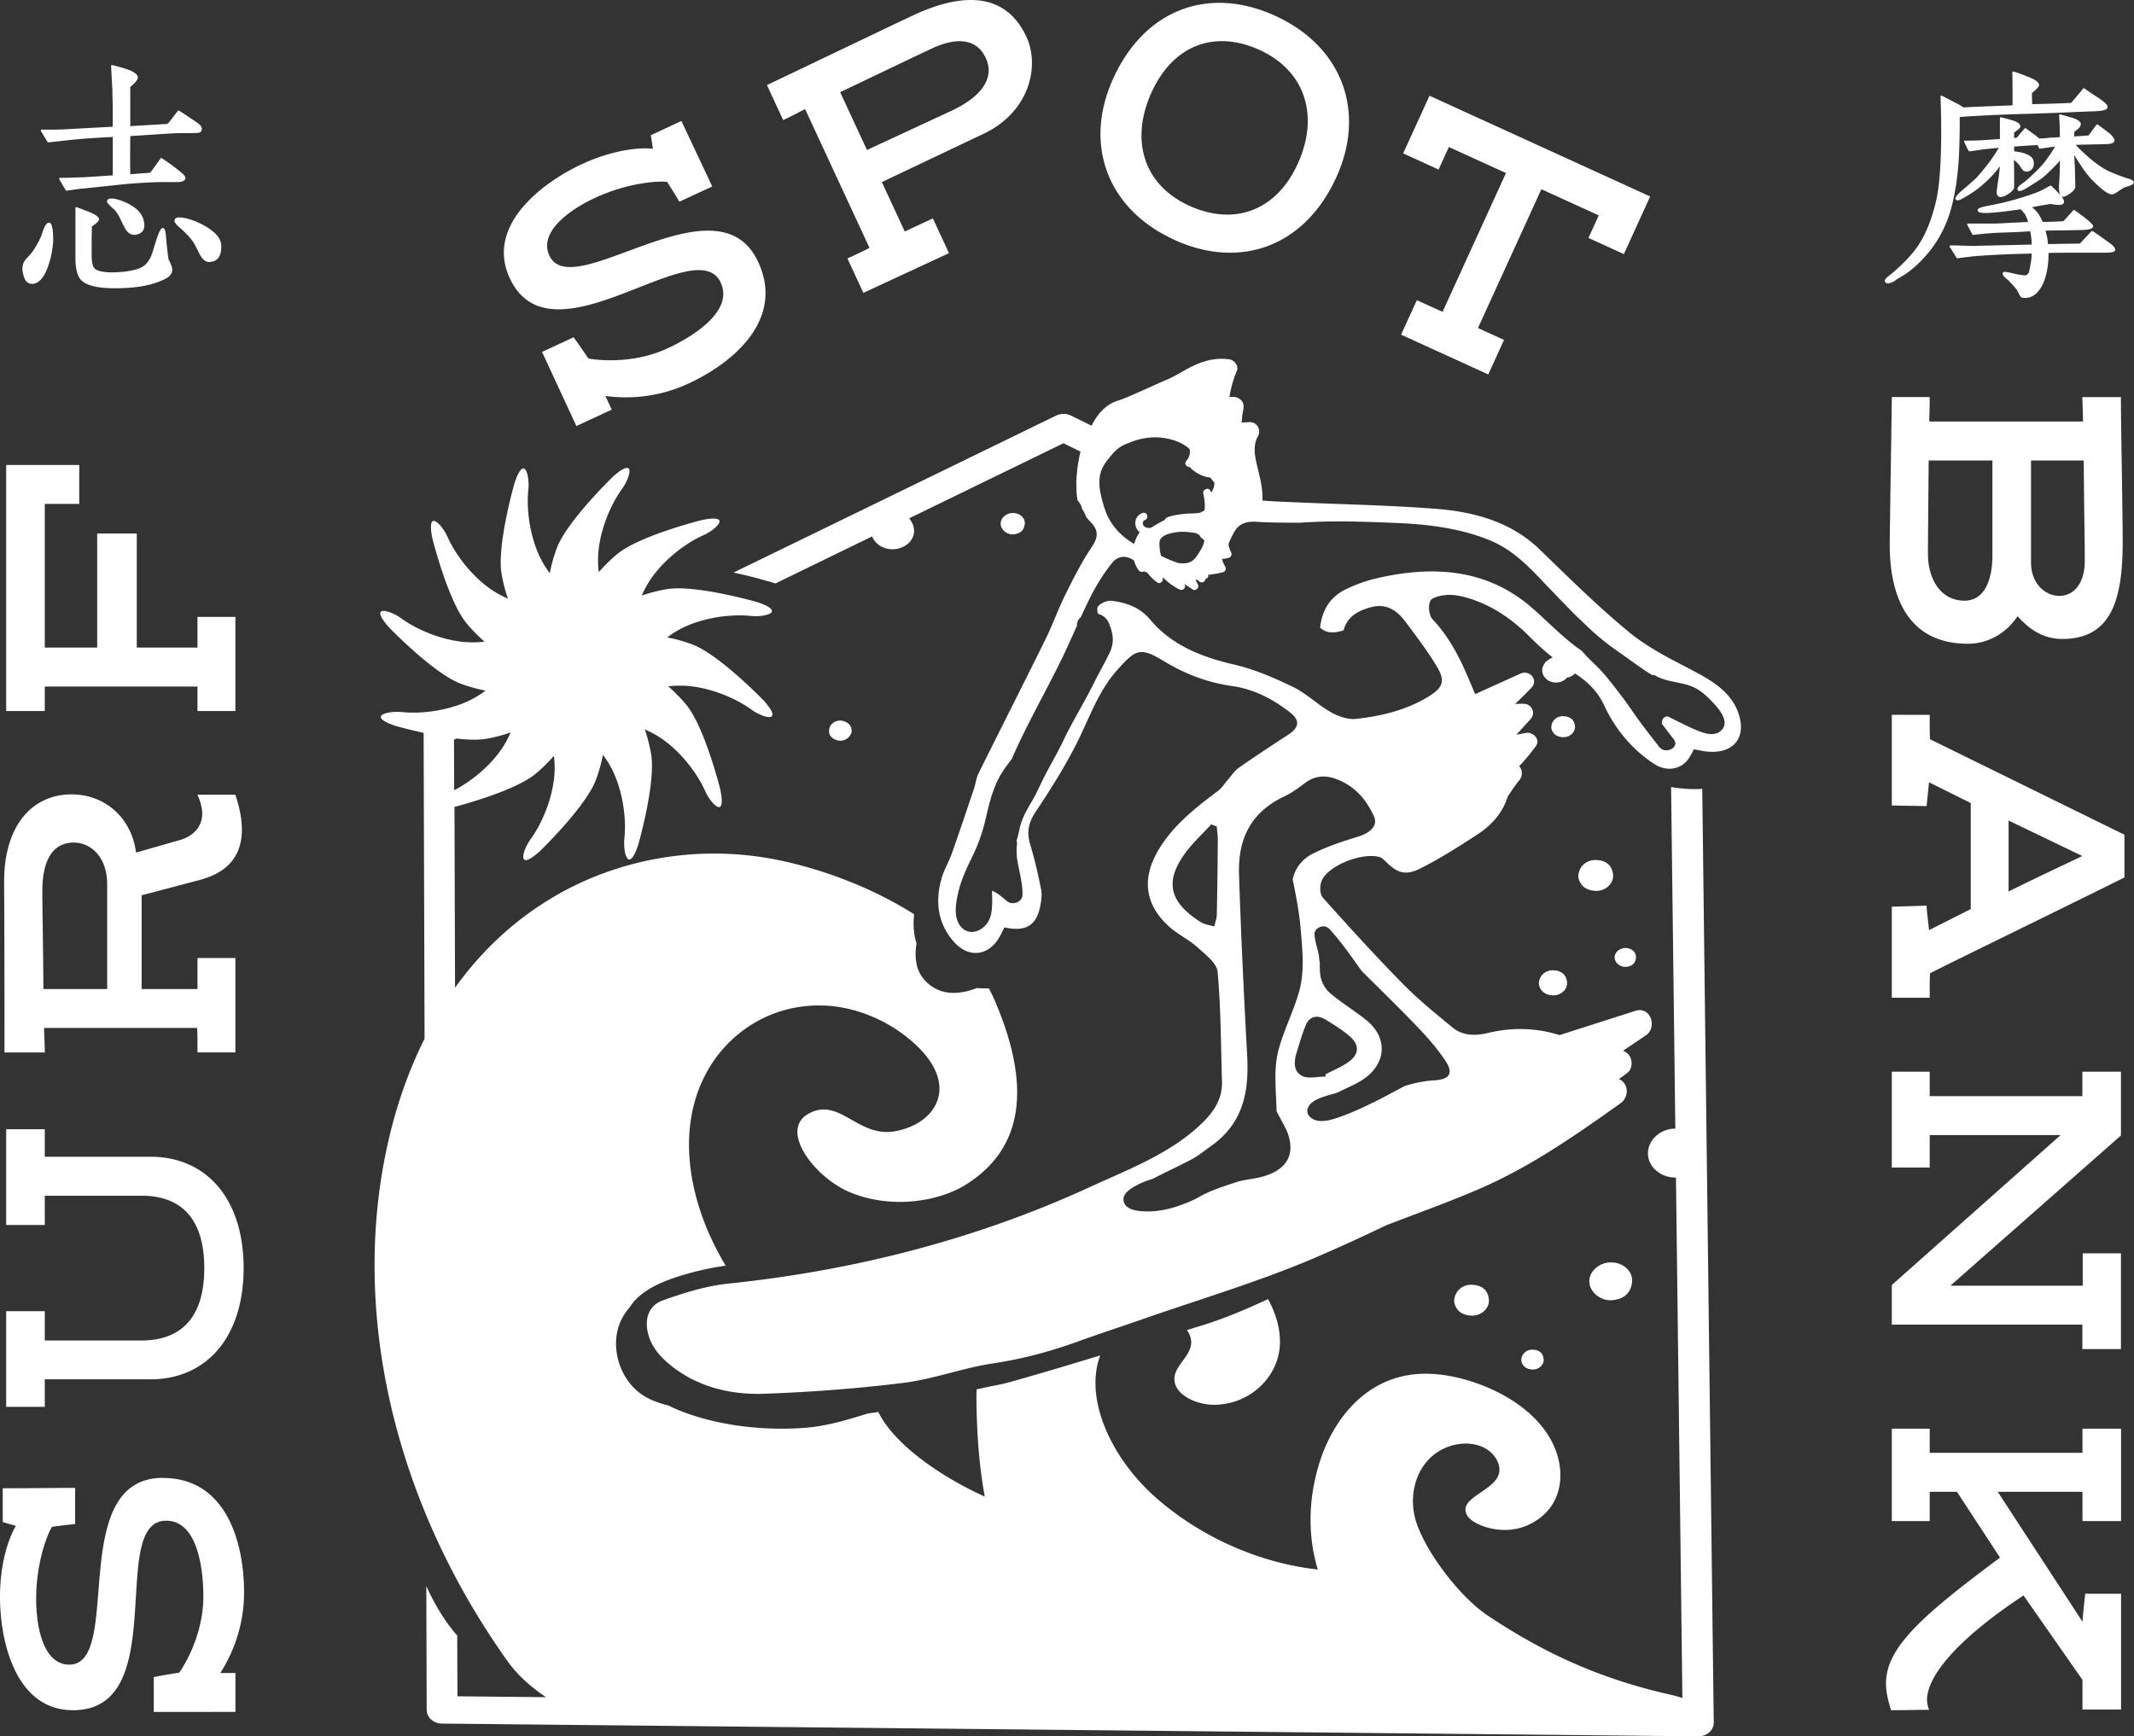
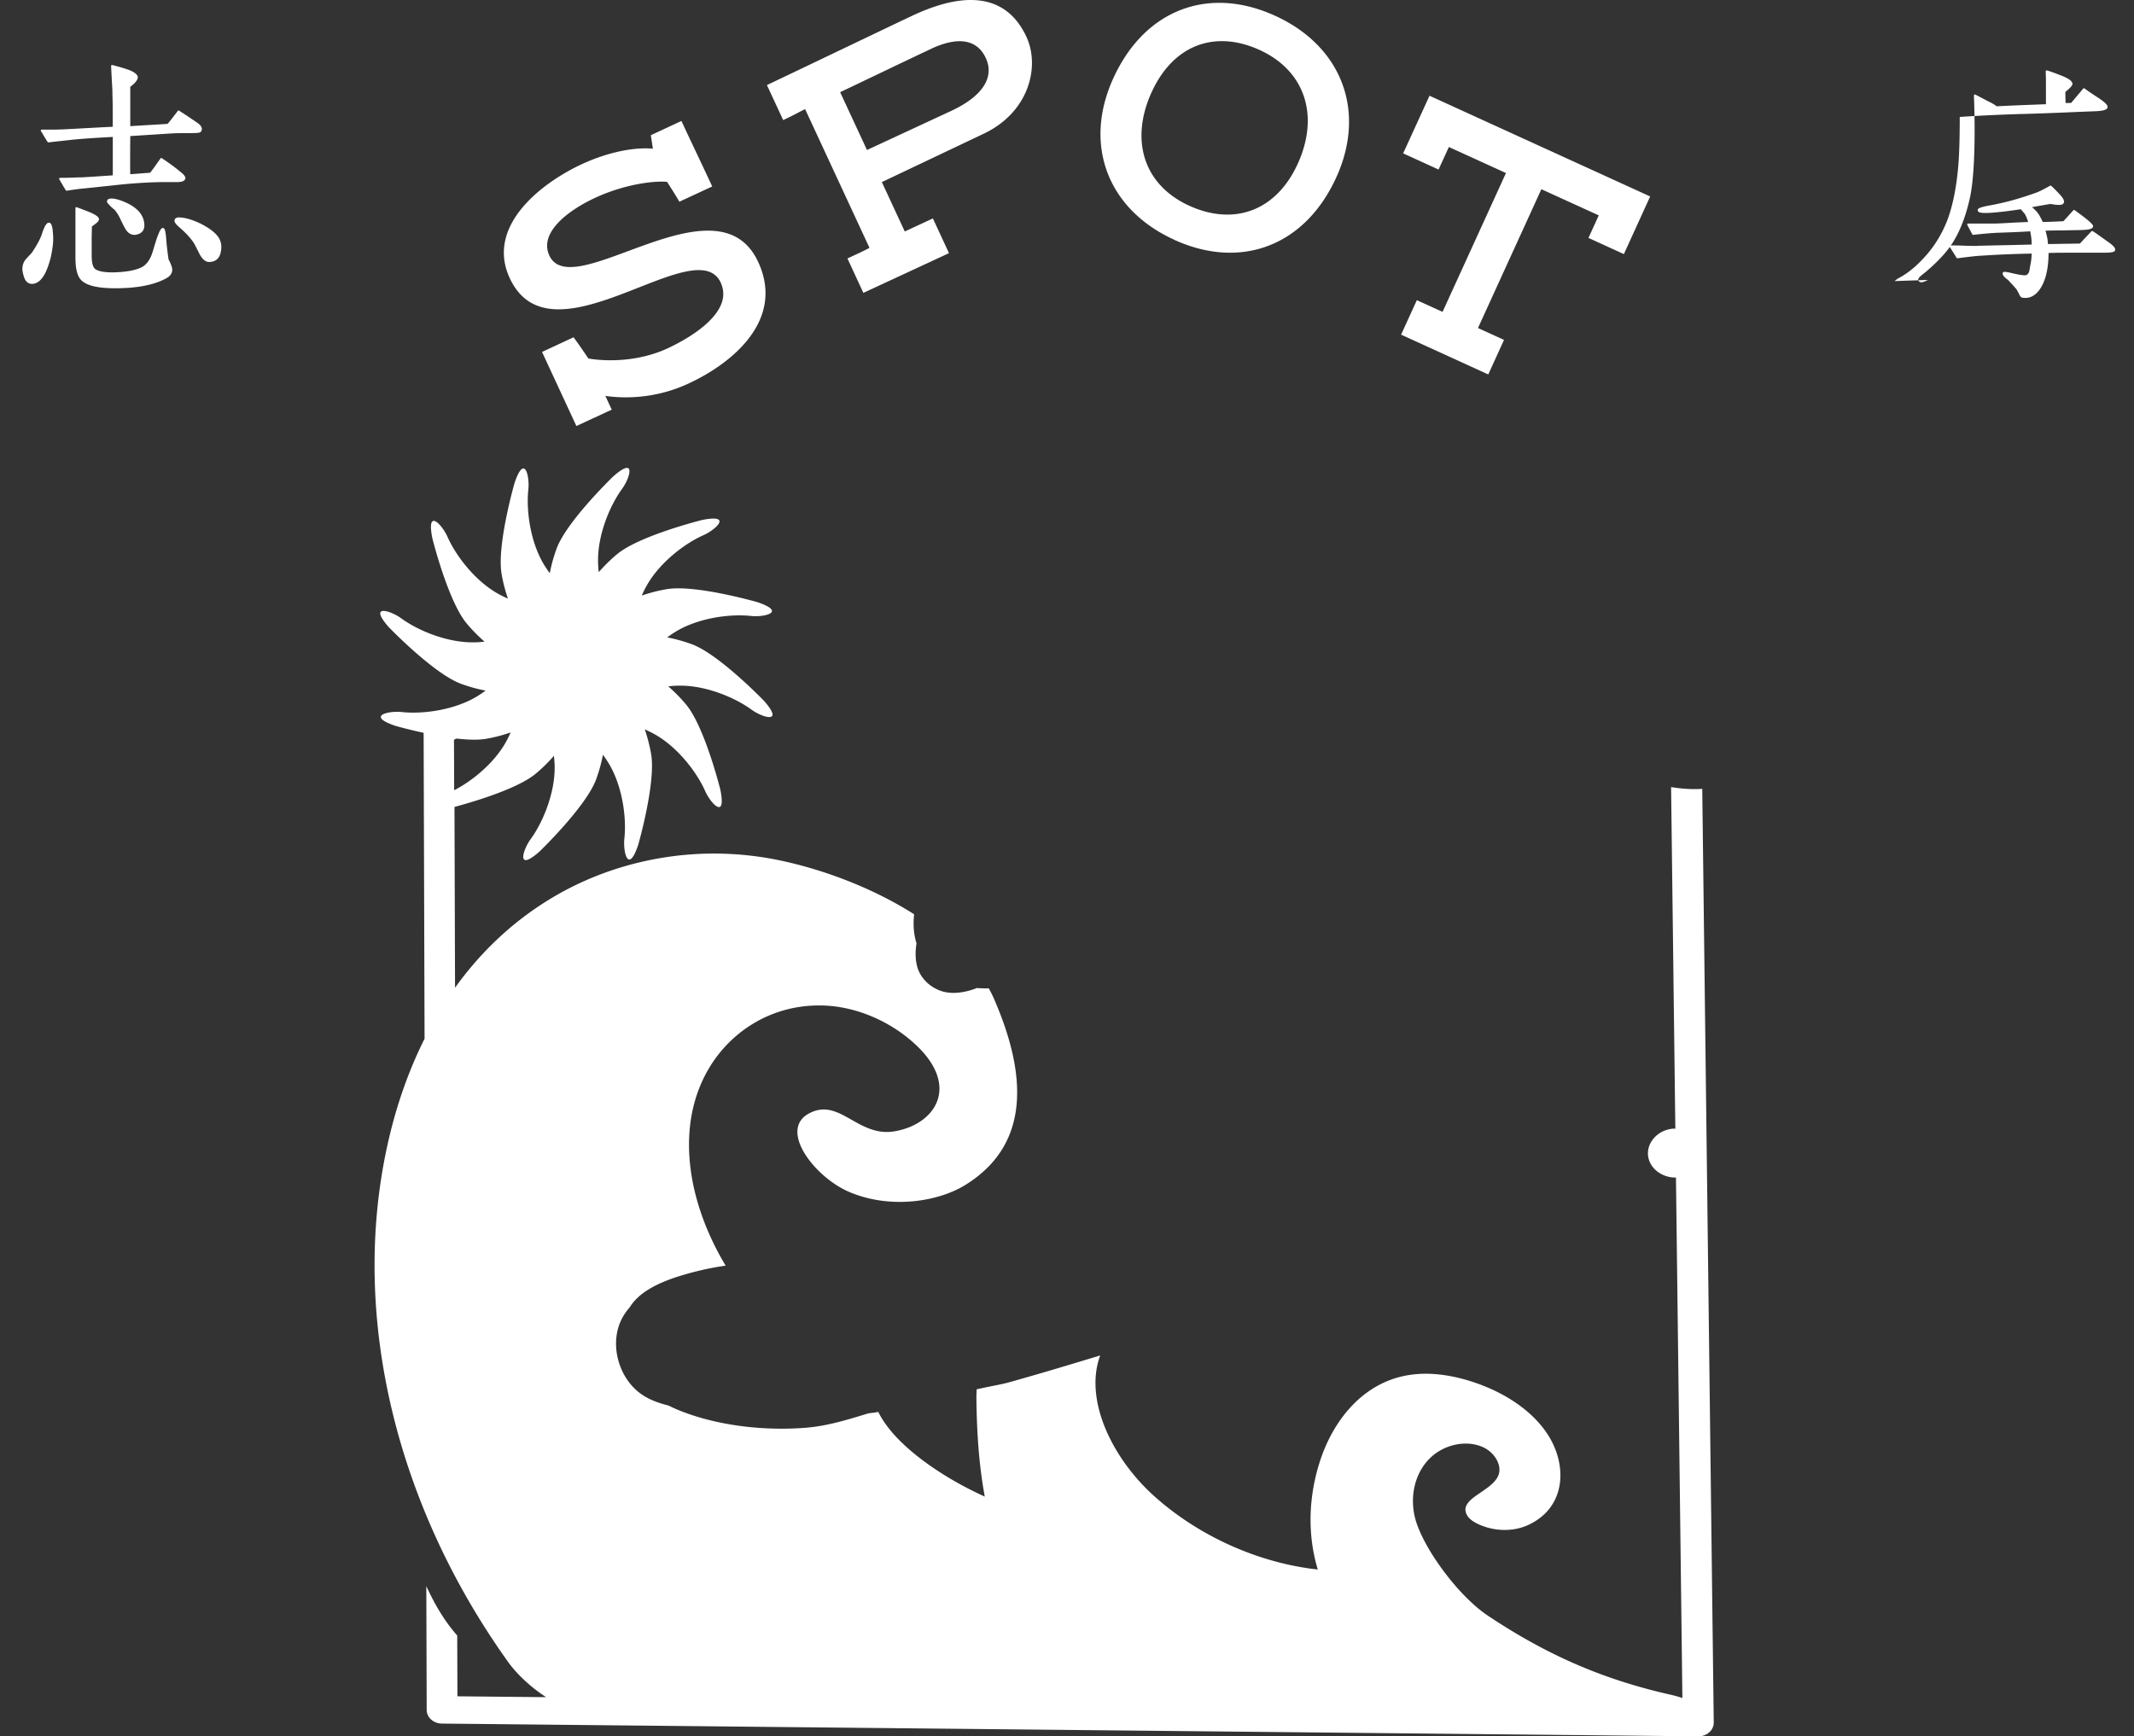
<svg xmlns="http://www.w3.org/2000/svg" id="_レイヤー_2" data-name="レイヤー 2" viewBox="0 0 341.69 278.05">
  <rect x="0" y="0" width="341.69" height="278.05" fill="#333333" stroke="none" />
  <defs>
    <style>.cls-1{fill:#fff;stroke-width:0}</style>
  </defs>
  <g id="design">
    <path d="m267.57 126.05.68 54.7c-.11 0-.21-.02-.31-.01-2.34.15-4.2 2.05-4.07 4.16.13 2.1 2.15 3.71 4.48 3.67l1.03 83.35a17 17 0 0 0-1.88-.53c-11.37-2.56-20.25-6.66-29.25-12.65-4.52-3.01-9.79-10.02-11.42-14.8-1.65-4.82.17-10.58 5.22-12.32 1.76-.61 3.9-.66 5.65.25 1.74.91 2.87 2.92 2.18 4.48-1.15 2.59-6.46 3.64-4.98 6.29.34.61 1.01 1.05 1.69 1.38 2.61 1.25 5.69 1.31 8.14.17 6.16-2.87 6.31-9.86 2.83-14.86-2.56-3.69-6.83-6.35-11.35-7.9-3.43-1.18-7.13-1.78-10.58-1.24-7.46 1.17-12.17 7.35-14.25 13.71-1.82 5.56-2.12 11.66-.38 17.44-9.45-1.04-18.84-5.27-25.92-11.51-6.99-6.15-11.55-15.66-8.92-22.77-3.82 1.16-7.65 2.32-11.49 3.42-5.22 1.5-2.97.85-8.29 2-.01.4-.04.79-.04 1.19.04 5.16.35 10.65 1.34 15.99-7.15-3.23-14.56-8.42-17.05-13.56-1.58.29 0 0-1.6.24-.04 0-.08.02-.12.03-3.25 1-6.5 2-9.93 2.27-6.28.49-13.23-.23-19.09-2.35-.98-.35-1.94-.75-2.85-1.21-1.51-.38-2.99-.89-4.26-1.76-3.74-2.54-5.31-8.14-3.18-12.2.34-.64.76-1.23 1.23-1.77 1.77-2.92 5.89-4.44 9.25-5.38 1.96-.55 4.02-1 6.11-1.29-6.33-10.54-8.11-22.8-2.49-31.91 3.55-5.75 10.04-9.98 18.08-9.75 5.19.15 10.54 2.4 14.56 6.02 7.62 6.87 3.41 13.08-3.2 14.14-5.83.93-8.78-5.54-13.65-2.85s1.02 10.27 6.59 12.59c6.63 2.77 14.25 1.49 18.56-1.21 9.34-5.84 10.56-15.93 4.49-29.82-.24-.55-.52-1.09-.81-1.62-.65.02-1.29 0-1.93-.05-.12.04-.22.1-.34.14-1.65.59-3.63.91-5.34.34-1.99-.67-3.49-2.27-3.91-4.14-.26-1.15-.24-2.33-.05-3.49-.47-1.5-.56-3.09-.38-4.66-6.52-4.15-14.3-7.09-21.27-8.58-13.19-2.83-26.19-.2-36.23 5.66-6.55 3.82-11.84 8.87-16.01 14.68l-.09-28.95c2.24-.6 9.93-2.77 12.98-5.3 1.05-.87 2.05-1.86 2.94-2.88.07.58.11 1.17.12 1.76.05 4.1-1.79 8.76-3.86 11.6-1.23 1.69-2.36 5.31 1.44 1.96 0 0 7.43-7.16 9.05-11.53.47-1.28.85-2.63 1.1-3.96.35.47.68.96.98 1.46 2.1 3.53 2.83 8.48 2.45 11.98-.22 2.08.61 5.78 2.22.98 0 0 2.85-9.92 2.07-14.51-.23-1.35-.58-2.7-1.02-3.98.53.23 1.06.49 1.58.78 3.58 2 6.69 5.93 8.11 9.14.85 1.91 3.41 4.7 2.41-.27 0 0-2.49-10.01-5.46-13.6-.87-1.05-1.86-2.05-2.88-2.94.58-.07 1.17-.11 1.76-.11 4.1-.06 8.76 1.79 11.6 3.86 1.69 1.23 5.31 2.36 1.96-1.44 0 0-7.16-7.43-11.53-9.05-1.28-.47-2.63-.85-3.96-1.1.47-.35.96-.68 1.46-.98 3.52-2.1 8.48-2.83 11.98-2.45 2.08.22 5.78-.61.98-2.22 0 0-9.92-2.85-14.51-2.07-1.35.23-2.7.58-3.98 1.02.23-.54.49-1.06.78-1.58 2-3.58 5.93-6.69 9.14-8.11 1.91-.85 4.7-3.41-.27-2.41 0 0-10.01 2.49-13.6 5.47-1.05.87-2.05 1.86-2.94 2.88-.07-.58-.11-1.17-.11-1.76-.06-4.1 1.79-8.76 3.86-11.6 1.23-1.69 2.36-5.31-1.44-1.96 0 0-7.43 7.16-9.05 11.53-.47 1.28-.85 2.63-1.1 3.96-.35-.47-.68-.96-.98-1.46-2.1-3.53-2.83-8.48-2.45-11.98.22-2.08-.61-5.78-2.22-.98 0 0-2.85 9.92-2.07 14.51.23 1.35.58 2.7 1.02 3.98-.53-.23-1.06-.49-1.58-.78-3.58-2-6.69-5.93-8.11-9.14-.85-1.91-3.41-4.7-2.41.27 0 0 2.49 10.01 5.47 13.6.87 1.05 1.86 2.05 2.88 2.94-.58.07-1.17.11-1.76.11-4.1.06-8.76-1.79-11.6-3.86-1.69-1.23-5.31-2.36-1.96 1.44 0 0 7.16 7.43 11.53 9.05 1.28.47 2.63.85 3.96 1.1-.47.35-.96.68-1.46.98-3.52 2.1-8.48 2.83-11.98 2.45-2.08-.22-5.78.61-.98 2.22 0 0 1.94.56 4.5 1.11l.15 48.99c-2.7 5.39-4.66 11.17-5.95 17.06-6.05 27.48 1.48 58 19.6 83.12 1.59 2.03 3.58 3.8 5.81 5.26l-14.2-.14-.03-9.73c-2.1-2.38-3.65-5.09-4.95-7.91l.06 19.82c0 1.2 1.09 2.18 2.44 2.19l201.15 2.04h.03c.65 0 1.28-.23 1.74-.64.47-.42.73-.99.72-1.58l-1.84-149.51c-1.62.12-3.29-.01-4.93-.27Zm-189.79-7.73c1.35-.23 2.7-.58 3.98-1.03-.23.54-.49 1.06-.78 1.58-1.82 3.26-5.24 6.12-8.26 7.68l-.03-8.09.39-.19c1.76.2 3.43.26 4.69.05ZM187.99 38.39c10.64 4.86 20.93 1.06 25.97-9.98 4.83-10.59.91-21-9.78-25.88-10.64-4.86-20.88-1.04-25.92 10-4.83 10.59-.96 20.97 9.73 25.85Zm-3.58-23.65C187.85 7.21 194.5 4.73 201.68 8c7.28 3.32 9.63 10.52 6.1 18.25-3.44 7.53-10.19 9.97-17.37 6.69-7.28-3.32-9.53-10.48-6-18.21ZM226.86 48.07l-2.52 5.52 13.96 6.37 2.52-5.53-4.17-1.9L246.8 30.3l9.19 4.19-1.65 3.61 5.67 2.59 4.21-9.23-35.33-16.13-4.22 9.23 5.67 2.59 1.65-3.61 9.14 4.17-10.15 22.23zM115.4 45.27c2.14 4.6-4.6 8.7-8.5 10.51-4.5 2.09-9.52 2.17-12.69 1.63-.78-1.16-1.54-2.27-2.37-3.4l-5.05 2.35 5.5 11.86 5.66-2.62-1.02-2.2c3.32.47 8.21.39 13.31-1.98 7.36-3.41 15.39-10.36 11.16-19.47-6.55-14.11-29.78 6.88-33.44-1.03-1.67-3.6 2.83-7.15 7.33-9.24 5.31-2.46 10.23-2.74 11.53-2.55.68 1.08 1.35 2.11 1.96 3.17l5.26-2.44c-1.81-3.9-3.09-6.53-4.93-10.49l-4.9 2.28.33 2.16c-2.61-.25-6.77.35-11.38 2.48-6.36 2.95-15.44 9.84-11.54 18.25 6.69 14.41 29.83-7.82 33.8.74ZM128.91 17.47l10.31 22.22c-.73.4-1.53.77-3.53 1.7l2.55 5.51 13.71-6.36-2.58-5.56-4.5 2.09-3.67-7.91 16.15-7.67c7.46-3.46 9.2-10.84 7-15.59-2.81-6.06-8.63-7.86-18.09-3.47-2.45 1.14-21.51 10.28-23.46 11.19l2.6 5.61c2-.93 2.46-1.26 3.51-1.75Zm20.21-9.67c4.5-2.09 7.4-1.36 8.72 1.49 1.42 3.05-.45 6.11-5.56 8.48l-13.46 6.25-4.3-9.26c1.55-.72 12.44-5.96 14.6-6.95ZM28.68 34.81c-.64 0-.74.36-.74.57 0 .24.29.6.85 1.08 1.09.95 1.82 1.77 2.31 2.56.29.54.59 1.14.88 1.72.44.79.95 1.21 1.47 1.21 1.28 0 1.95-.8 1.99-2.37 0-.58-.14-1.07-.44-1.55-.47-.73-1.42-1.47-2.82-2.19-1.38-.67-2.59-1.02-3.5-1.02ZM14.7 37c0-.28.01-.53.02-.74.12-.08.25-.17.38-.28.1-.07.2-.15.32-.24.29-.24.43-.44.43-.62 0-.36-.48-.72-1.6-1.19-.61-.24-1.26-.49-1.91-.73l-.06-.02s-.1-.01-.14.02-.06.07-.06.12v7.96c0 1.55.23 2.63.7 3.31.75 1.06 2.6 1.57 5.65 1.57 3.5 0 6.17-.51 8.15-1.57.66-.35 1-.82 1-1.39 0-.25-.1-.6-.26-.98-.08-.19-.16-.34-.22-.46a2 2 0 0 0-.11-.21c-.21-1.45-.33-2.57-.38-3.34-.11-1.4-.28-1.69-.49-1.69-.3-.06-.53.31-1.01 1.65-.2.61-.36 1.14-.49 1.57-.11.36-.19.65-.27.86-.34 1.02-.92 1.8-1.64 2.18-.89.46-2.26.74-4.08.82-.8.04-1.5.01-2.11-.08-.79-.12-1.3-.35-1.49-.69-.23-.35-.35-1-.35-1.93v-2.35c0-.61.01-1.13.03-1.57ZM5.1 45.46c.77 0 1.45-.5 2.02-1.5.38-.68.72-1.62 1.02-2.8.25-1.18.38-2.16.38-2.93-.05-1.85-.24-2.57-.69-2.57-.26 0-.62.22-1.15 1.9-.26.75-.78 1.7-1.49 2.77 0 0-.01.02-.01.03-.03.04-.16.19-.31.35-.17.19-.41.45-.71.78-.45.5-.55 1.05-.58 1.48 0 .35.06.71.21 1.21.28 1.06.87 1.28 1.32 1.28Z" class="cls-1" />
    <path d="M18.23 33.48c.22.22.66.74 1.1 1.72.46.96.74 1.5.98 1.79.33.41.75.62 1.19.62.08 0 .17 0 .25-.02 1.03-.18 1.48-.81 1.34-1.88-.17-1.39-1.15-2.47-2.98-3.3-1.1-.48-1.94-.68-2.51-.6-.19.03-.32.1-.4.22-.04.07-.09.18-.06.34 0 .02.02.05.03.07.39.47.73.81 1.06 1.06ZM6.71 21.22c.39.68.68 1.17.91 1.51.03.05.09.07.14.07l3.43-.38c2.33-.25 4.64-.37 6.87-.49v6.15l-1.49.1c-1.62.11-2.79.19-3.52.22h-.33c-1.1.05-2.15.08-3.1.08-.05 0-.1.03-.13.08q-.045.075 0 .15c.24.41.44.74.59 1.01.38.64.44.74.48.78.03.03.07.04.11.04h.02l.21-.03c.99-.15 1.71-.26 2.21-.3 1.74-.17 3.18-.33 4.33-.45.82-.09 1.5-.16 2.03-.22 2.37-.23 4.93-.38 6.69-.38h2.18c.73 0 1.15-.15 1.3-.45.18-.3-.1-.71-.91-1.32-1.01-.84-2.04-1.54-2.82-2.06-.07-.05-.16-.03-.21.04-1.15 1.66-1.54 2.14-1.66 2.29l-3.18.24c-.03-.82-.03-2.87 0-6.11 1.15-.07 2.2-.14 3.14-.2 1.69-.11 3.03-.2 4.01-.25 1.34-.04 2.43 0 3.22-.04.64 0 .96-.11 1.01-.33.3-.6-.34-1.08-.55-1.24-1.22-.84-2.23-1.52-3.02-2.01-.07-.04-.15-.03-.2.04-.7.92-1.2 1.57-1.63 2.08l-5.98.36v-6.3c.81-.6 1.21-1.12 1.21-1.56-.05-.35-.41-.68-1.09-1-.61-.27-1.51-.54-3-.93-.05-.01-.1 0-.13.03-.04.03-.06.08-.06.12.07 1.47.13 2.55.17 3.23.03.5.04.77.04.83 0 .3 0 .65.02 1.05.01.54.03 1.17.03 1.92v2.71c-1.36.06-2.71.14-4.05.21-1.25.07-2.5.14-3.73.2-1.12.06-2.11.05-2.9.05h-.69c-.05 0-.1.03-.13.07q-.045.075 0 .15l.15.25ZM316.58 39.38c-.53 0-1.25 0-2.13-.04-1.05-.04-1.76-.04-2.14-.04-.05 0-.1.03-.13.08s-.02.11 0 .15l.25.39c.37.59.67 1.05.84 1.36.03.05.09.08.15.08l.29-.04c1.53-.19 2.73-.34 3.64-.38 2.6-.17 5.13-.28 7.96-.33 0 .11-.01.21-.02.31-.02.36-.04.67-.09.94l-.25 1.42c-.07.39-.24.66-.5.77-.34.14-1.73-.18-2.25-.3-1.29-.31-1.44-.23-1.51-.08-.12.3.15.67.83 1.16.68.72 1.12 1.21 1.4 1.56.08.16.13.25.37.69.15.4.36.6.62.6.13.02.26.03.38.03.79 0 1.49-.36 2.1-1.09 1.06-1.31 1.61-3.37 1.62-6.11 1.38-.04 2.24-.04 2.62-.04h6.24c1.41 0 1.68-.16 1.76-.32.18-.3-.12-.72-.92-1.29-1.95-1.4-2.54-1.82-2.68-1.86-.06-.02-.12 0-.16.04L333.03 39c-.97.02-1.83.03-2.57.04-1.14.02-1.99.04-2.54.04-.04-.46-.08-.92-.2-1.35-.04-.2-.11-.48-.2-.79 1.24-.04 2.2-.04 2.78-.04.65-.02 1.23-.03 1.74-.04.73-.01 1.3-.02 1.74-.05.81-.05 1.23-.2 1.33-.45.11-.18.26-.43-2.93-2.71a.143.143 0 0 0-.2.02c-.44.49-.81.9-1.12 1.24-.18.19-.33.36-.47.51-1.37.08-2.48.12-3.31.12-.26-.54-.5-1.01-.68-1.27-.22-.33-.57-.7-1.04-1.09.91-.18 1.67-.3 2.3-.41.25-.04.47-.08.67-.11 1.53.28 1.89.13 2.03-.05.06-.06.13-.18.13-.27 0-.32-.19-.67-.67-1.19-.63-.67-1.1-1.14-1.39-1.39-.05-.04-.12-.05-.17-.02-.89.5-1.59.86-2.03 1.04-1.21.45-2.31.79-3.13 1.04-1.58.47-3.15.84-4.8 1.13-.56.11-.94.21-1.19.3-.14.05-.5.19-.44.45.06.4.71.49 2.59.34 1.54-.13 3.02-.34 4.29-.53.21.21.36.4.47.53.08.09.14.16.16.18.23.38.41.81.56 1.33-1.5.06-2.51.11-3.33.16-.95.05-1.57.09-2.3.09h-3.98c-.05 0-.1.03-.13.07s-.03.1 0 .15l.8 1.51c.03.05.09.09.15.08 1.67-.19 2.87-.28 3.71-.33 2.49-.08 4.31-.16 5.41-.24.17.82.25 1.55.23 2.12-2.52.07-4.52.11-6.01.14-1.26.03-2.16.05-2.68.06Z" class="cls-1" />
-     <path d="M303.35 45.01c.2-.16.41-.33.6-.44 1.27-.66 2.49-1.6 3.72-2.88 1.83-1.87 3.18-3.98 4.14-6.46.85-2.26 1.43-5.12 1.73-8.5.17-1.96.25-4.58.25-8 3.96-.28 7.53-.4 9.9-.48h.22c3.2-.09 5.94-.2 8.14-.3 1.24-.05 2.33-.1 3.26-.13 1.47-.05 2.05-.22 2.15-.63.04-.23-.1-.6-1.49-1.53-.82-.53-1.55-1.02-2.21-1.5a.143.143 0 0 0-.2.02l-1.93 2.3c-2.21.1-3.95.14-5.35.18l-.89.02c-.03-.76-.04-1.36-.04-1.78 1.06-.85 1.17-1.16 1.13-1.35-.07-.53-1.05-.99-1.85-1.29-1.01-.4-1.74-.67-2.24-.8-.05-.01-.1 0-.13.03-.04.03-.06.08-.06.12.04.75.04 1.82.04 3.18v2.08c-3.26.12-6.19.24-7.89.33-.37-.28-.78-.53-1.15-.69-.37-.19-.71-.37-1.01-.53-.54-.28-.96-.51-1.26-.65a.16.16 0 0 0-.15.01.17.17 0 0 0-.07.13c.11 2.96.14 5.72.08 8.2-.08 3.73-.34 6.52-.75 8.31-.7 3.13-1.75 5.7-3.12 7.65-.9 1.25-2.11 2.53-3.71 3.91-.18.16-.37.31-.55.45-.15.12-.29.23-.42.34-.26.23-.58.56-.4.82.1.15.26.23.46.23.29 0 .7-.19 1.02-.37Z" class="cls-1" />
-     <path d="m341.12 28.7-.19-.05c-.25-.07-.5-.14-.76-.24-1.39-.49-2.52-.96-3.16-1.33-1.03-.61-1.99-1.34-3.03-2.29-.74-.67-1.3-1.22-1.63-1.59 1.19-.04 2.21-.06 3.04-.08.65-.01 1.21-.02 1.67-.04.87 0 1.37-.14 1.48-.43.11-.28-.09-.64-.72-1.26-.24-.18-.47-.36-.68-.52-.52-.39-.92-.7-1.26-.92a.155.155 0 0 0-.2.03c-.57.74-.99 1.32-1.26 1.71-.24.02-.5.03-.78.06-.46.03-.97.07-1.54.1l.03-.73c.07-.06.14-.11.21-.17.16-.13.32-.24.44-.37.26-.2.39-.46.39-.77-.05-.31-.4-.59-1.11-.87-.57-.16-1.04-.3-1.41-.41-.31-.09-.56-.16-.77-.22-.05-.01-.1 0-.13.03s-.06.08-.05.13c.08 1.19.12 2.37.12 3.49l-.5.03c-.42.03-.76.05-.98.05-.02 0-.07 0-.16.02-.14.02-.37.04-.7.07-.34.04-.69.04-.97.04-.11-.1-.21-.18-.31-.26-.07-.06-.14-.11-.21-.18-.31-.21-.59-.42-.84-.61-.3-.22-.55-.41-.8-.57-.06-.04-.15-.03-.19.03-.52.6-.93 1.1-1.23 1.47l-.27.03c-.06 0-.11.01-.17.02v-.88c1.1-.73 1.03-.96 1-1.02-.05-.36-.41-.64-1.11-.88-.63-.19-1.16-.33-1.58-.44l-.39-.1s-.09 0-.13.03q-.06.045-.06.12v3.34c-.76.04-1.43.09-2 .13-.47.03-.88.06-1.21.08-1.04.04-1.85.04-2.38.04-.05 0-.1.03-.13.07s-.03.1 0 .14l.15.32c.3.63.46.97.58 1.13.03.04.08.07.14.06.77-.1 1.37-.19 1.85-.27l.41-.06c1.05-.11 1.82-.19 2.4-.23-.8 1.42-1.97 2.99-3.56 4.79-.8.73-1.6 1.44-2.39 2.09-1.17 1.03-1 1.29-.94 1.38.07.1.18.14.31.14.27 0 .63-.19.97-.39 1.2-.67 2.23-1.38 3.04-2.11.97-.82 1.9-1.8 2.76-2.94-.03.33-.07.62-.09.87-.02.22-.05.41-.06.55-.1.61-.18 1.14-.25 1.72-.13.89-.13.93-.13.98 0 .37.22.78.51.78.4.04.85-.12 1.44-.53.54-.36.81-.68.86-1.05V27.4l-.04-1.8c.34.26.63.55.89.87.15.25.32.5.47.69.2.25.5.35.86.3.69-.15 1.04-.71.96-1.5-.05-.64-.56-1.11-1.57-1.43a7.2 7.2 0 0 0-1.57-.29v-.77l2.29-.16c.27-.02.53-.03.78-.04.25 0 .48-.02.68-.04.06.11.11.22.16.32.03.06.06.12.08.17.03.06.09.09.15.08l2.41-.33c-.43.71-.75 1.23-1.01 1.57-.37.55-.86 1.24-1.74 2.11-.78.79-1.49 1.44-2.15 1.99-.11.07-.21.14-.31.22-.09.07-.18.14-.3.21-.51.44-.51.64-.51.7 0 .05 0 .15.1.25.17.12.49.16 1.59-.54 1.36-.83 2.16-1.36 2.45-1.61 1.02-.9 1.92-1.8 2.67-2.66-.03.75-.03 1.31-.03 1.7-.04.9-.08 1.61-.13 2.1-.04 1.28.13 1.94.54 2 .28.05.62-.09 1.15-.48.45-.29.75-.6.89-.94.04-.09.04-.3 0-1.7 0-.39-.02-.85-.03-1.39-.03-.72-.07-1.37-.11-1.95 0-.09-.01-.18-.02-.26.26.45.64 1.03 1.11 1.75.72 1.09 1.44 1.99 2.16 2.66.88.88 2.08 1.93 2.79 1.93.26 0 .69-.26 1.01-.49.55-.38.87-.58 1.04-.65l.14-.04c.26-.07.54-.15.76-.26.29-.13.55-.24.55-.47s-.29-.4-.57-.52ZM26.1 236.66c-15.56 0-6.29 29.91-15.01 29.91-3.97 0-5.3-5.57-5.3-10.54 0-5.85 1.82-10.43 2.54-11.53 1.27-.17 2.48-.33 3.7-.44v-5.79c-4.3 0-7.23.06-11.59.06v5.41l2.1.61C1.22 246.61 0 250.64 0 255.72c0 7.01 2.43 18.15 11.7 18.15 15.89 0 5.46-30.35 14.9-30.35 5.08 0 5.96 7.83 5.96 12.14 0 4.97-2.04 9.55-3.86 12.19-1.38.22-2.7.44-4.08.72v5.57H37.7v-6.23h-2.43c1.82-2.81 3.81-7.28 3.81-12.91 0-8.11-2.92-18.32-12.97-18.32ZM.99 209.95v15.34h6.18v-4.41h16.94c8.88 0 14.9-6.68 14.9-17.82s-6.01-17.82-14.9-17.82H7.17v-4.41H.99v15.34h6.18v-4.69h15.5c6.46 0 10.04 3.81 10.04 11.59s-3.59 11.59-10.04 11.59H7.17v-4.69H.99ZM7.17 168.53c0-1.49-.11-2.7-.11-3.92h24.5c.06.83.06 1.71.06 3.92h6.07v-15.12h-6.07v4.97h-8.94v-15.01l9.21-2.43c4.19-1.1 6.84-3.53 6.84-8.11 0-1.6-.33-3.42-1.05-5.57h-6.07c.44.94.77 2.04.77 3.09 0 1.88-1.27 3.53-3.64 4.19l-6.95 1.99c-.77-5.74-5.13-9.32-10.32-9.32-6.4 0-10.81 5.08-10.81 13.96 0 2.48.06 4.97.06 27.37h6.46Zm4.64-33.6c2.76 0 5.35 2.32 5.35 6.68v16.77H6.95c-.06-8.33-.17-12.8-.17-15.67 0-5.3 1.88-7.78 5.02-7.78ZM7.17 109.94h24.45v3.92h6.07V98.79h-6.07v4.91H21.9V85.44h-6.34v18.26H7.17V80.69h5.52v-6.23H.99v39.4h6.18zM333.42 63.58c0 .33.11 3.26.11 3.92h-24.61c0-1.32.06-1.71.06-3.92h-6.07c0 1.93-.33 21.24-.33 23.67 0 7.61 2.48 15.84 12.52 15.84 3.2 0 6.12-1.66 7.95-4.41 1.88 2.1 4.08 3.64 7.17 3.64 8.11 0 9.66-6.79 9.66-15.61 0-4.41-.28-18.7-.28-22.4v-.72h-6.18Zm-14.4 25.33c0 3.86-1.21 7.28-4.47 7.28-3.92 0-5.85-3.59-5.85-7.5 0-2.98.11-13.08.11-14.95h10.21zm10.7 6.51c-2.21 0-4.52-1.93-4.52-5.35V73.74h8.44c.06 8.11.17 13.13.17 16.06 0 3.92-1.99 5.63-4.08 5.63ZM308.98 114.47h-6.07v14.51c1.27.06 4.3.06 5.57.11l.39-3.81 6.68 3.31v16.99l-6.68 3.37c-.06-.77-.39-3.2-.39-3.92l-5.57.17v14.57h6.07c0-2.48 0-3.26.06-3.92 5.46-2.76 25.66-12.58 31.12-15.34v-6.84l-31.12-15.28c-.06-.72-.06-1.43-.06-3.92m12.63 16.93 11.81 5.68c-4.41 2.1-8.17 3.86-11.81 5.68v-11.37ZM333.42 175.54h-24.44v-3.92h-6.07v15.34h6.07v-5.19h20.96l-27.03 24.01v6.34h30.51v3.92h6.18V200.7h-6.12v5.19h-21.19l27.31-24.06v-10.21h-6.18zM333.42 232.65h-24.44v-3.86h-6.07v14.79h6.07v-4.69h4.36l6.9 10.54c-12.14 9.05-18.26 14.29-18.26 20.14 0 1.38.33 2.81.83 4.3 2.04 0 4.03-.06 6.07-.06-.17-.44-.33-.99-.33-1.6 0-3.53 4.25-9.32 15.45-16.72l9.44 13.52v4.75h6.18v-18.54h-5.74c-.17 1.49-.33 2.98-.44 4.47l-13.57-20.8h13.57v4.69h6.18v-14.79h-6.18v3.86ZM188.06 221.15c.29 2.41 3.77 3.87 6.51 3.81 5.61-.14 9.9-4.34 10.33-9.2.23-2.57-.5-5.23-1.87-7.72-3.28 1.53-6.61 2.95-10.11 4.07-.96.3-1.92.59-2.88.88.48.67.74 1.42.68 2.18-.19 2.24-2.93 3.71-2.66 5.98M136.33 117.35c.14-.8-.18-1.5-1.19-1.86-.94-.33-2.06.18-2.31 1.06-.26.92.11 1.63 1.13 1.97.97.32 2.02-.18 2.37-1.18ZM246.4 157.6c.18 1 .88 1.72 2.23 1.79 1.26.06 2.37-.93 2.28-2.06-.09-1.19-.84-1.9-2.21-1.95-1.29-.04-2.33.91-2.3 2.22M238.4 208.14c-.12-1.47-1.03-2.34-2.73-2.4-1.59-.05-2.87 1.13-2.83 2.74.22 1.23 1.08 2.12 2.75 2.2 1.55.08 2.92-1.15 2.81-2.54M252.72 140.46c.22 1.23 1.08 2.12 2.75 2.2 1.55.08 2.92-1.15 2.81-2.54-.12-1.47-1.03-2.34-2.73-2.4-1.59-.05-2.87 1.13-2.83 2.74M247.16 217.67c-.07-.94-.67-1.51-1.75-1.54-1.02-.03-1.85.73-1.82 1.76.14.79.69 1.37 1.77 1.42 1 .05 1.88-.74 1.81-1.64ZM261.32 205.2c.12-1.7-1.51-3.08-3.43-3.04-1.89.03-3.47 1.47-3.41 3.12.05 1.61 1.79 3.08 3.62 2.93 2.01-.16 3.1-1.25 3.23-3.01ZM258.53 153.36c.03.81.9 1.54 1.81 1.47 1.01-.08 1.55-.63 1.61-1.5.06-.85-.76-1.54-1.72-1.52-.95.02-1.73.74-1.71 1.56ZM164.09 83.87c.07-.96-.85-1.74-1.94-1.72-1.07.02-1.96.83-1.93 1.76.03.91 1.01 1.74 2.04 1.66 1.14-.09 1.75-.71 1.82-1.7ZM252.18 116.32c-.08-1-.71-1.6-1.86-1.63-1.09-.04-1.96.77-1.93 1.86.15.84.74 1.45 1.87 1.5 1.06.05 1.99-.78 1.92-1.73M212.25 101.09s.03.01.04.02c-.01 0-.02-.01-.04-.02" class="cls-1" />
-     <path d="M270.84 107.26c-3.5-1.8-7.11-3.64-10.04-6.06-5.01-4.14-9.62-8.7-14.25-13.19-4.54-4.41-10.43-6.06-16.75-6.54-7.62-.58-15.29-.71-22.94-1.06-1.58-.07-3.16-.11-4.73-.26.1-1.74-.34-3.47-.75-5.17-.4-1.67-.88-3.53.05-5.14.51-.88-.07-2.39-1.53-2.23-.32.03-.67.02-.98.06-.04 0-.08 0-.12-.01.07-.32.06-.84.09-.99l.21-1.26c.19-1.15-.75-2.04-2.18-1.82-.02 0-.05 0-.07.01.22-1.44.62-2.85 1.2-4.24.29-.7-.33-1.7-1.24-1.82-2.67-.36-4.87.5-7.05 1.72-1.05.58-2.08 1.21-3.22 1.67-1.36.55-5.98 2.75-7.4 3.18-2.06.61-3.41 2.15-4.36 4.06l-3.3-1.62c-.74-.36-1.63-.36-2.37 0l-51.66 25.14c2.27.47 4.51 1.08 6.72 1.74l15.47-7.53c.34.88 1.15 1.63 2.24 1.92 1.82.5 3.84-.43 4.36-2.02.31-.95 0-2.01-.68-2.79l24.72-12.03 2.72 1.34c-.08.36-.16.72-.23 1.09-.05.29-.11.58-.15.87-.03.18-.05.37-.09.55v.03c-.07.63-.14 1.26-.17 1.89v.13c0 .02 0 .04-.01.06-.04.18-.03.28 0 .35-.01.49-.01.97.02 1.45.01.23.04.45.06.68.01.07.03.23.04.28.03.14.05.28.08.42v.03c.37.39.62.85.7 1.34.06.09.12.17.17.25.21.33.37.69.5 1.05q.405.495.84.96c1.25 1.33.98 2.46 0 3.92-1.61 2.41-2.91 5-4.19 7.58-1.17 2.37-2.05 4.86-3.22 7.23-3.52 7.13-7.13 14.22-10.66 21.35-.38.76-.46 1.64-.73 2.45-1.17 3.46-2.33 6.93-3.55 10.38-.47 1.32-1.23 2.57-1.62 3.91-1.03 3.55-.76 7.02 1.76 10.04 2.43 2.92 5.73 2.58 7.53-.64.27-.48.5-.98.74-1.46 3.4.74 5.11-.26 5.73-3.37.18-.88.32-1.83.15-2.7-.48-2.43-1.04-4.86-1.76-7.25-.57-1.88-.28-3.43.86-5.15 2.42-3.63 4.75-7.33 6.68-11.18 2.01-4 3.35-8.2 6.57-11.75 2.78-3.07 3.51-3.54 7.21-1.29 3.36 2.04 6.95 3.47 11.01 4.04 3.58.51 6.62 2.14 9.32 4.25 1.6 1.25 1.42 2.4-.27 3.51-2.69 1.75-5.36 3.51-7.98 5.34-.67.47-1.11 1.19-1.65 1.8-.57.65-1.02 1.41-1.71 1.93-3.98 2.97-7.8 6.05-10 10.36-2.13 4.18-1.4 8.1 2.23 11.35 1.38 1.23 3.18 2.08 4.55 3.32 1.28 1.16 3.08 2.53 3.2 3.91.53 5.84.52 11.71.7 17.57.08 2.57-1.11 4.6-3.03 6.5-5 4.96-11.86 7.51-18.18 10.42-18.13 8.32-37.54 13.32-57.86 15.44-3.56.37-7.1 1.48-10.46 2.68-2.2.78-2.86 2.79-2.45 4.92.47 2.47 2.13 4.3 4.18 5.85 4.2 3.18 9.3 4.38 14.6 4.18 7.44-.27 14.9-.83 22.28-1.75 4.81-.61 9.42-2.38 14.22-3.1 4.74-.71 9.23-1.92 13.65-3.52 3.4-1.23 6.85-2.35 10.26-3.54 9.11-3.18 18.44-5.95 27.25-9.68 3.98-1.69 7.91-3.5 11.8-5.37.54-.21 1.08-.41 1.62-.62 4.43-1.69 8.9-3.31 13.25-5.19 8.18-3.52 15.47-8.6 22.69-13.75 1.44-1.03 1.27-3.27-.27-3.87.48-.34.95-.68 1.42-1.05.66-.52.75-1.65.45-2.35-.26-.59-.68-.93-1.2-1.13 1.21-.82 2.42-1.63 3.63-2.45 1.92-1.3.79-4.72-1.66-3.94-4.05 1.29-8.09 2.59-12.14 3.88-3.79-1.19-7.63-1.27-11.51-.33-2 .48-4.01.43-5.59-.86-2.74-2.25-5.51-4.5-7.96-6.99-4.42-4.5-8.65-9.14-12.83-13.82-.52-.59-.52-1.87-.22-2.66.95-2.45 6.47-4.65 9.31-3.85.35.1.65.41.91.67 1.94 1.91 3.2 2.37 5.69 1.11 3.17-1.6 6.16-3.51 9.11-5.44 2.49-1.63 4.07-3.69 4.8-6.04.6-.92 1.21-1.83 1.91-2.68.48-.59.45-1.64-.09-2.16.96-1.02 1.85-2.09 2.68-3.23.81-1.11-.52-2.33-1.62-2.11l-1.5.29c.75-.83 1.51-1.67 2.27-2.5.86-.94.24-2.38-1.02-2.45-.49-.03-.98 0-1.46.03.89-.85 1.77-1.71 2.62-2.61 1.18-1.24-.3-2.91-1.74-2.26-2.42 1.09-4.84 2.19-7.25 3.28-.09-.17-.18-.34-.25-.52-1.68-4.05-3.36-8.02-6.55-11.4-.63-.67-.77-2.14-.41-2.99.24-.57 1.76-.92 2.74-.97 1.11-.06 2.3.19 3.38.52 3.94 1.22 7.07 3.43 9.84 6.22a44 44 0 0 0 3.63 3.27c-.12.06-.25.11-.36.18-.38.25-.75.47-.98.85q-.075.12-.12.24l-.12.24c-.06.18-.08.37-.08.56 0 .34.1.68.3.98.17.27.47.55.78.7.1.05.42.17.53.2.35.1.81.08 1.16 0 .38-.09.72-.27 1-.51.07-.06.13-.13.19-.2.07-.02.13-.04.2-.05.28-.06.52-.17.73-.34.14-.08.25-.18.36-.29 2.07 1.36 3.63 2.91 4.63 5.05 1.75 3.74 4.31 6.98 8.02 9.43 2.04 1.35 4.49.93 5.69-1.07.25-.41.46-.83.69-1.26.53.1.93.17 1.32.25 4.35.79 6.97-1.47 6.02-5.32-.95-3.83-4.19-5.83-7.78-7.67Zm-76.01 39.23c-.01.63-.27 1.25-.41 1.88-.72-.23-1.55-.32-2.15-.7-5.08-3.21-5.84-6.51-2.44-11.13 1.19-1.61 2.73-3.02 4.11-4.53.29.11.58.22.88.33.06.68.17 1.36.17 2.04-.03 4.03-.07 8.07-.16 12.1Zm-17.99-65.11c-.89-2.99-1.4-5.25.34-7.51 1.03-1.34 1.76-2.31 3.42-2.88 1.65-.73 3.53-1.09 5.28-.91 1.72.18 3.35.71 4.59 1.82.14.65-.02 1.35-.5 1.87-.38.41-.09.97.44 1.02.06 0 .1.02.14.05.31.37.76.68 1.17.93.44.26.92.47 1.42.6.17.05.41.06.63.1.16.18.32.37.47.56.07.09.14.19.2.29.03.52-.17 1.05-.47 1.49-.04 0-.07-.01-.1-.01 0-.02-.02-.04-.02-.06v-.02c-.02-.05-.04-.1-.06-.14-.28-.64-1.28-.17-1.13.46.19.78.29 1.59.23 2.39 0 .08 0 .23-.05.3-.08.1-.31.17-.43.23-.07.04-.13.09-.2.14-.83.15-1.72.09-2.56.19-.87.1-1.84.21-2.66.52a.97.97 0 0 0-.5.43c0 .02-.01.04-.02.05-.02 0-.04 0-.06.02-.7.35-1.41.74-2.08 1.19-.11.02-.22.05-.34.05-.33-.01-.75-.12-.92-.43-.15-.26-.1-.72.22-.83.74-.25.42-1.4-.33-1.15-1.39.47-1.57 2.25-.46 3.1-.43.56-.72 1.19-.89 1.86-2.31-1.31-4.03-3.32-4.75-5.72Zm14.19 3.91c.2.03.39.08.58.12.02.01.05.02.07.04.05.03.1.07.15.1.11.08.2.16.3.24.05.16.17.31.34.42-.06-.04-.02-.01.02.02s.07.06.11.09c.07.06.14.12.21.19l.03.03c-.06.5-.27.97-.52 1.41-.29.5-.61 1.01-.98 1.46q-.12.15-.27.27c-.08.06-.15.12-.23.17-.05.03-.11.07-.17.1-.11.06-.23.1-.35.14-.09.03-.18.06-.28.07-.24.05-.5.05-.77.05-.13 0-.25 0-.38-.03h-.16c-.97-.31-1.91-.71-2.83-1.17-.11-.45-.2-.91-.23-1.38-.03-.44-.09-.99.19-1.37.5-.66 1.63-.9 2.41-1.02.9-.14 1.85-.09 2.75.07Zm16.59 83.26c.43-1.45.86-2.91 1.43-4.32.58-1.42 1.75-1.82 3.2-.95 1.34.81 2.67 1.65 3.83 2.64 1.7 1.45 1.56 3-.34 4.27-1.07.72-2.31 1.23-3.48 1.84-.01.12-.02.25-.04.37-1.25 0-2.76.39-3.7-.09-1.51-.77-1.32-2.37-.91-3.76Zm5.17-19.86c1.99 2.13 3.57 4.5 5.25 6.81 2.9 2.89 5.85 5.75 8.67 8.69 1.75 1.82 3.45 3.72 4.79 5.78 1.22 1.88.62 2.89-1.81 3.03-1.65.09-3.19.43-4.7.88-1.38.71-2.74 1.47-4.13 2.18-1.98 1-4 1.96-6.11 2.73-1.4.5-3.61 1.27-4.9.16-1.04-.9-.38-2.1.64-2.69.92-.53 2.03-.82 3.07-1.11.23-.06.44-.15.67-.22 1.37-.7 2.84-1.27 4.08-2.11 3.68-2.5 3.92-6.61.55-9.38-1.89-1.55-4.06-2.84-5.91-4.42-.78-.67-1.37-1.75-1.52-2.71-.11-.72-.13-1.45-.1-2.19-.04-.11-.08-.23-.09-.35-.02-1.4-.73-2.77-.76-4.21-.02-.98 1.54-1.67 2.3-.85Zm4.65-14.71c-2.47.76-4.97 1.58-7.23 2.72-1.77.9-2.87 2.38-3.23 4.13.54 2.64 1.05 5.22 1.28 7.94.27 3.29.66 6.7-.23 9.94-.88 3.19-2.45 6.2-3.31 9.4s-.37 6.57-.32 9.83c.16.33.32.65.51.97.51 1.01.98 1.75 1.27 2.55 1.26 3.48-.19 5.93-4.15 7-1.36.36-2.83.43-4.15.87-2.01.66-4.07 1.32-5.86 2.33-.79.44-1.57.81-2.37 1.09q-.69.285-1.41.51c-1.52.48-3.18.78-4.8.73-1.27-.03-3.11-.21-3.5-1.53-.34-1.14.87-2 1.81-2.52.84-.47 1.78-.85 2.71-1.13h.04c2.1-1.09 4.26-2.08 6.35-3.18 1.04-.55 1.94-1.32 2.9-1.99 5.45-3.78 6.25-9 5.94-14.67-.53-9.65-.99-19.31-1.3-28.97-.17-5.26 1.57-9.78 7.24-12.46 1.19-.56 2.26-1.35 3.29-2.13 1.45-1.1 3.06-1.33 4.76-.75 3.2 1.08 5.09 3.38 6.31 6.06.68 1.49-.56 2.65-2.55 3.26m58.08-16.93c-1.25 1.07-3.18.19-4.45-.37-1.39-.62-2.73-1.3-4.07-1.98-.24.05-.46.13-.6.25-.23.2-.3.55-.31.95.64.84 1.27 1.68 1.92 2.51 1 1.27-1.34 2.47-2.33 1.21-1.07-1.37-2.14-2.75-3.17-4.14-.96-1.3-1.82-2.65-2.81-3.93-.97-1.25-1.92-2.56-2.98-3.75-1.05-1.18-2.28-2.23-3.32-3.42-.03-.04-.05-.08-.08-.12-3.05-2.07-5.48-4.75-8.24-7.11-7.14-6.1-15.79-6.65-24.91-4.48-1.62.39-3.22.99-4.7 1.71-2.71 1.32-3.81 3.59-4.1 6.12.05.04.09.09.14.13.07.06.13.12.21.17.04.01.08.03.1.05.12.06.25.16.32.19.03.01.07.03.1.04-.07-.04-.05-.07.1.04q.24.075.48.12c.25-.02.18.03 0 0h-.04c.08 0 .19.02.26.02h.55c.09 0 .18-.01.27-.02.2-.03.39-.07.59-.11.23-.05.45-.13.68-.19.57-2.16 2.3-3.19 4.54-3.74 2.41-.59 4.07.64 5.3 2.28 1.81 2.4 3.63 4.81 5.15 7.35 1.42 2.38.81 3.42-1.7 4.9-3.44 2.04-7.31 2.95-11.28 3.39-1.3.15-2.9-.42-4.06-1.08-2.11-1.19-3.83-2.95-6-4.01-3-1.46-6.17-2.84-9.45-3.6-5.37-1.24-10.1-3.17-13.46-7.21-1.59-1.9-3.78-2.75-6.25-3.01-.69-.07-1.75.41-2.12.93-.17.25-.13.72.02 1.16.71.19 1.35.64 1.69 1.4.7 1.63.98 3.1.2 4.75-.79 1.67-1.75 3.29-2.57 4.95-1.53 3.13-3.42 6.1-4.91 9.26-.79 1.67-1.71 3.27-2.59 4.9-.85 1.57-1.52 3.22-2.42 4.77-.95 1.62-1.65 2.8-2.02 4.62-.11.57-.25 1.12-.42 1.67.06.23.09.46.05.69 0-.05 0-.07 0 0 0 .03 0 .04-.01.1l-.03.3c0 .15-.01.3-.02.45 0 .35.02.7.05 1.04.02.15.03.3.05.45-.02-.11-.01-.08.02.09.02.1.03.2.05.3.06.32.12.65.19.97.02.1.04.21.07.32v.05c.28 1.3.55 2.61.52 3.93-.02 1.15-1.62 1.77-2.56.94-.26-.23-.53-.45-.8-.67-.15-.12-.3-.23-.45-.34-.05-.03-.06-.05-.08-.06-.07-.05-.14-.09-.22-.14-.24-.15-.49-.28-.75-.41-.03.65.03 1.34.01 1.87-.04 1.18-.09 2.38-.85 3.4-.93 1.25-2.76 1.94-4.03.64-1.38-1.4-.97-3.77-.6-5.44.45-2.06 1.33-3.96 2.27-5.87 1.02-2.09 1.71-4.11 2.22-6.34.5-2.19 1.06-4.47 2.16-6.49.55-1.01 1.25-1.93 1.96-2.85 2.36-5.46 5.42-10.72 8.04-16.11.84-1.73 1.61-3.48 2.4-5.23-.03-.57.21-1.05.63-1.39.49-1.09 1-2.17 1.54-3.24.95-1.89 2.1-3.74 3.45-5.43.93-1.16 2.26-1.29 3.52-.39.15.54.38 1.06.72 1.53.19.26.54.39.84.21.02 0 .03-.03.04-.04.03.02.06.05.1.08.12.09.25.11.37.1.46.61 1 1.16 1.64 1.63.46.34 1-.22.9-.67l-.03-.19c.78.79 1.67 1.47 2.68 1.98.62.31 1.19-.4.76-.91l1.35.9c.52.35 1.14-.32.84-.82a3.8 3.8 0 0 1-.35-.73c.09 0 .18.02.27.03h.05l.23.23c.39.39 1.02.07 1.04-.41.26-.05.47-.24.44-.56 0-.04 0-.08-.01-.12h.01c.16.05.33.05.49-.03.62-.06 1.24-.17 1.86-.34.38-.1.57-.54.37-.88-.24-.39-.4-.79-.53-1.22 0 0 0-.02.02-.03.36-.01.71-.07 1.07-.18.4-.13.55-.52.37-.88-.2-.4-.33-.81-.43-1.23.04-.11.06-.22.1-.33.28-.66.59-1.3.97-1.91.71-1.12 1.83-1.51 3.42-1.41 2.31.15 4.64.13 6.96.15 5.15-.38 10.38-.17 15.51.04 5 .2 10.25.86 14.84 2.75 4.05 1.66 6.65 4.65 9.48 7.59 1.53 1.59 3.08 3.23 4.69 4.81.71.67 1.42 1.34 2.13 2.02a41 41 0 0 0 4.27 3.4c1.68 1.15 3.27 2.39 4.99 3.48.14.09.3.19.45.28.23 0 .45.03.64.15 1.72 1.01 4.1.95 6.02 1.81 1.35.61 2.51 1.79 3.45 2.83.98 1.09 2.35 2.95.88 4.21Z" class="cls-1" />
-     <path d="M212.29 101.11s.07.03.09.05c-.01-.01-.02-.01-.03-.02-.02 0-.04-.02-.05-.02Z" class="cls-1" />
+     <path d="M303.35 45.01c.2-.16.41-.33.6-.44 1.27-.66 2.49-1.6 3.72-2.88 1.83-1.87 3.18-3.98 4.14-6.46.85-2.26 1.43-5.12 1.73-8.5.17-1.96.25-4.58.25-8 3.96-.28 7.53-.4 9.9-.48h.22c3.2-.09 5.94-.2 8.14-.3 1.24-.05 2.33-.1 3.26-.13 1.47-.05 2.05-.22 2.15-.63.04-.23-.1-.6-1.49-1.53-.82-.53-1.55-1.02-2.21-1.5a.143.143 0 0 0-.2.02l-1.93 2.3l-.89.02c-.03-.76-.04-1.36-.04-1.78 1.06-.85 1.17-1.16 1.13-1.35-.07-.53-1.05-.99-1.85-1.29-1.01-.4-1.74-.67-2.24-.8-.05-.01-.1 0-.13.03-.04.03-.06.08-.06.12.04.75.04 1.82.04 3.18v2.08c-3.26.12-6.19.24-7.89.33-.37-.28-.78-.53-1.15-.69-.37-.19-.71-.37-1.01-.53-.54-.28-.96-.51-1.26-.65a.16.16 0 0 0-.15.01.17.17 0 0 0-.07.13c.11 2.96.14 5.72.08 8.2-.08 3.73-.34 6.52-.75 8.31-.7 3.13-1.75 5.7-3.12 7.65-.9 1.25-2.11 2.53-3.71 3.91-.18.16-.37.31-.55.45-.15.12-.29.23-.42.34-.26.23-.58.56-.4.82.1.15.26.23.46.23.29 0 .7-.19 1.02-.37Z" class="cls-1" />
  </g>
</svg>